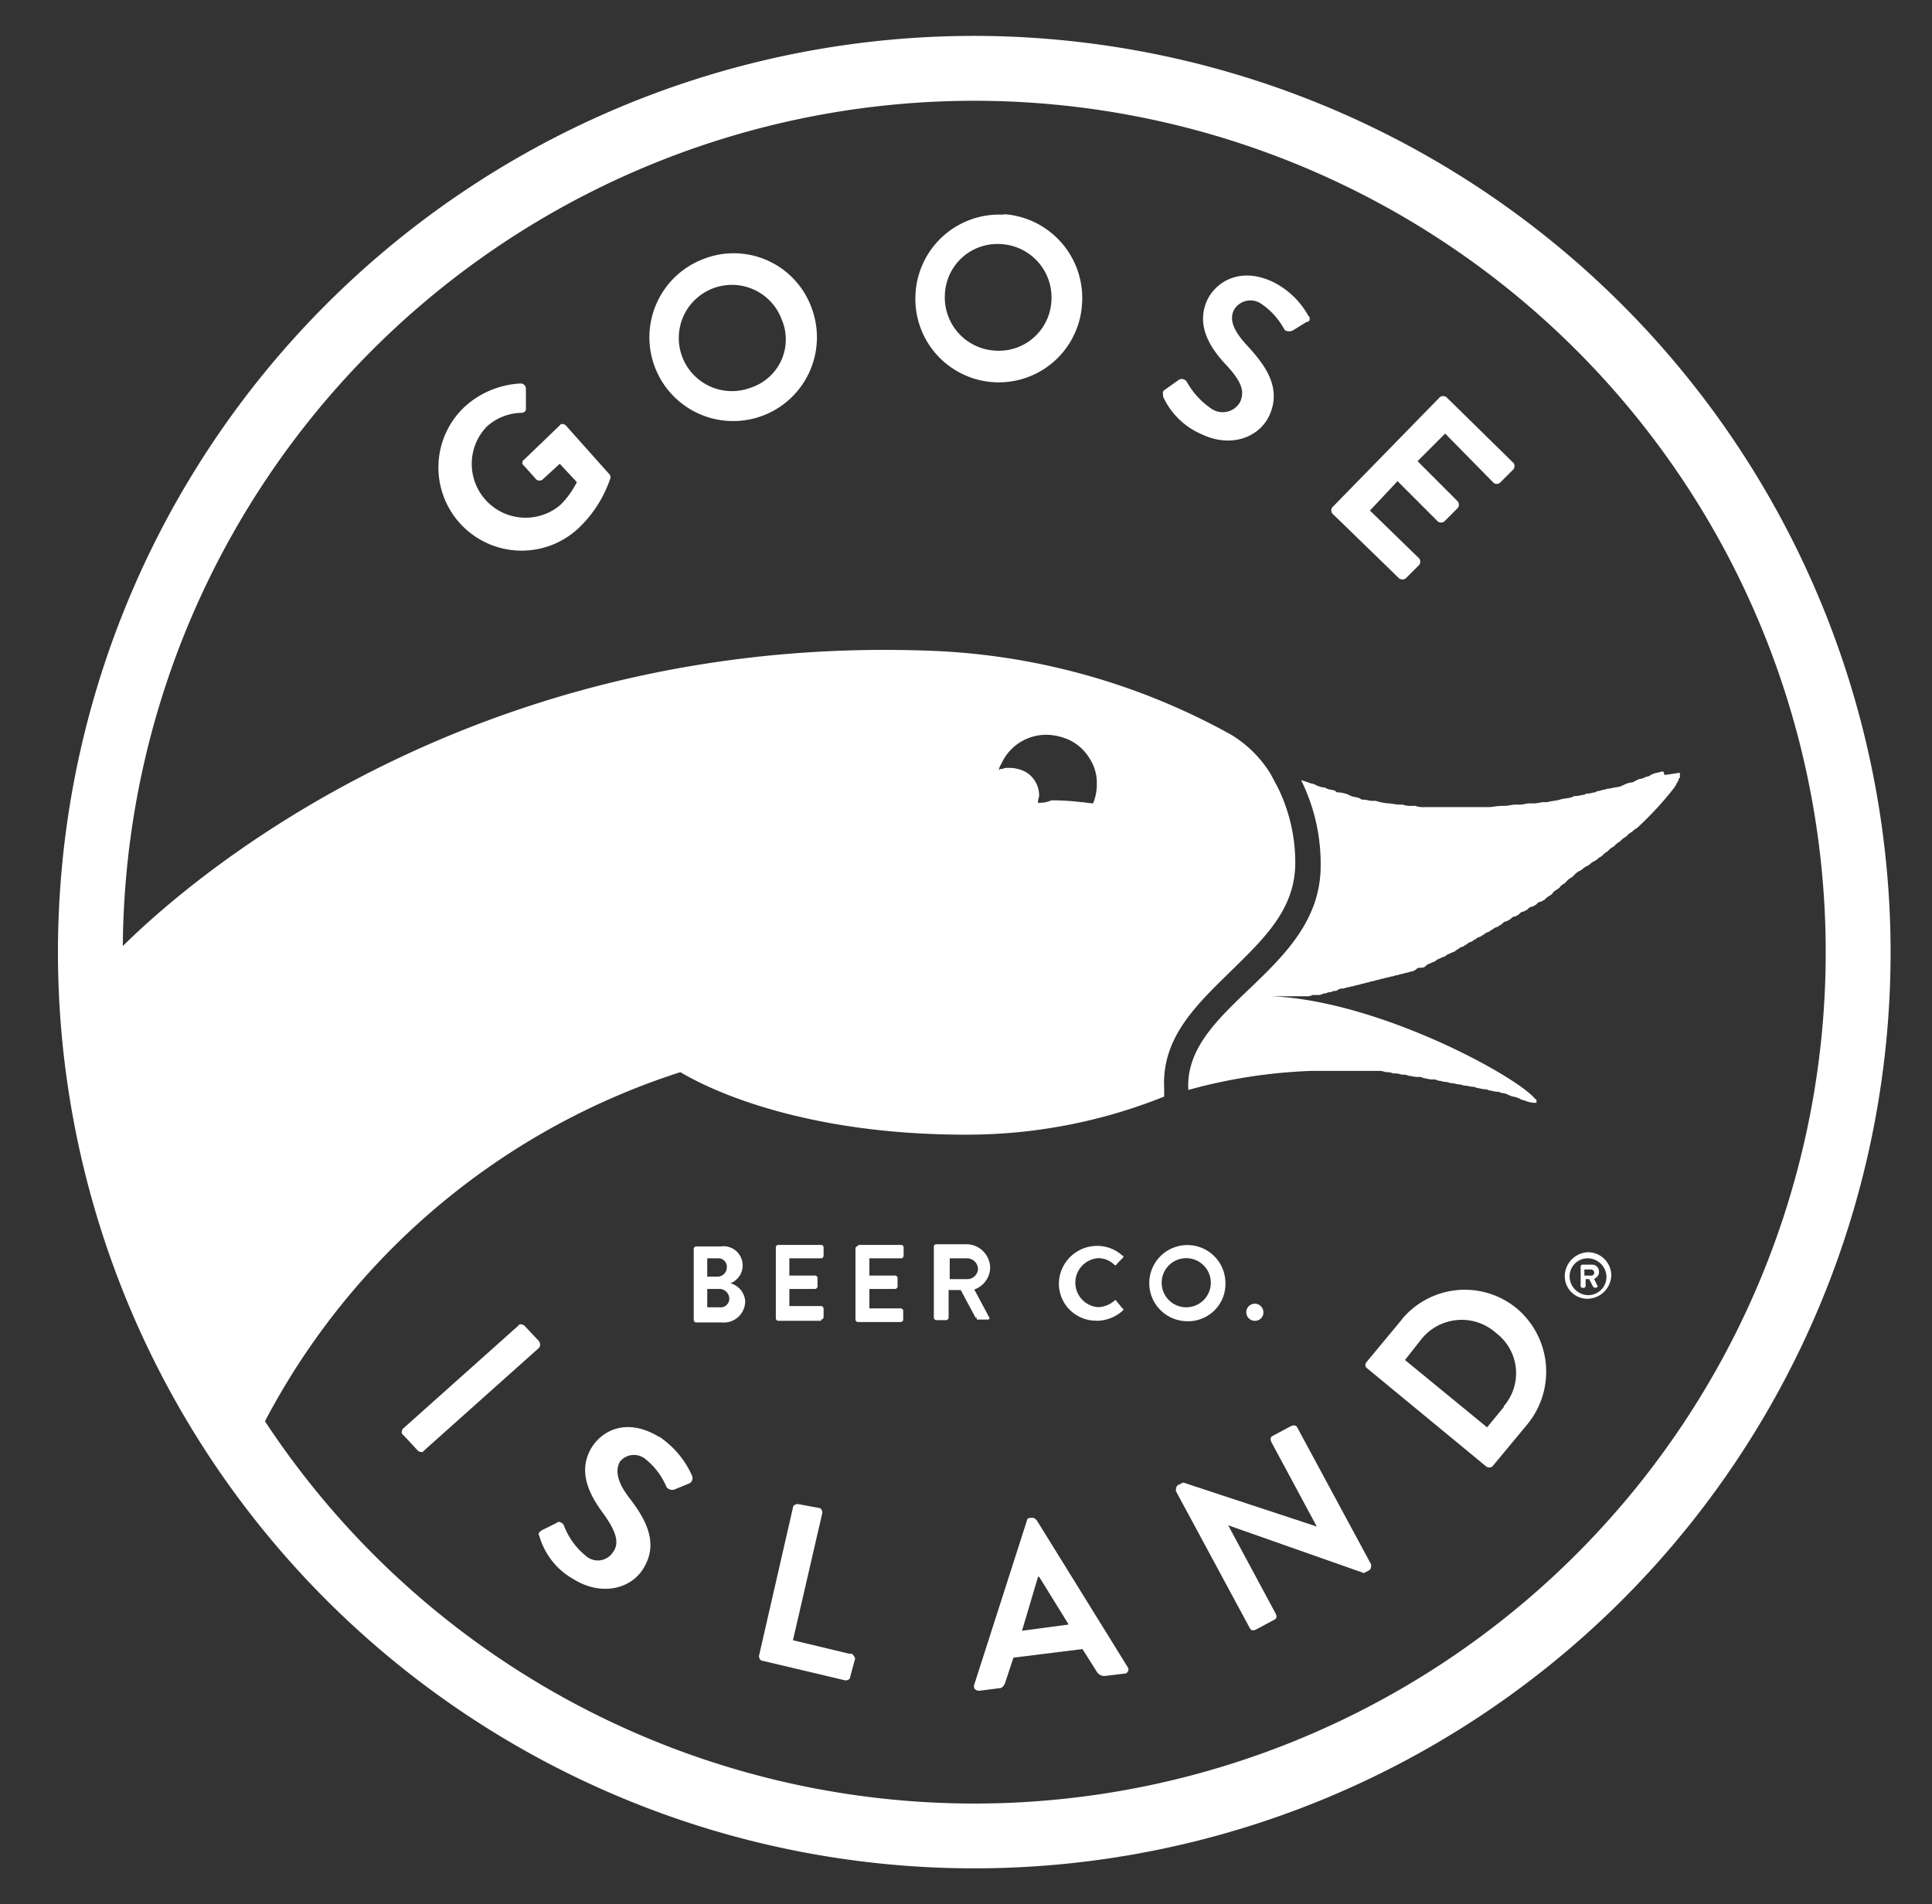
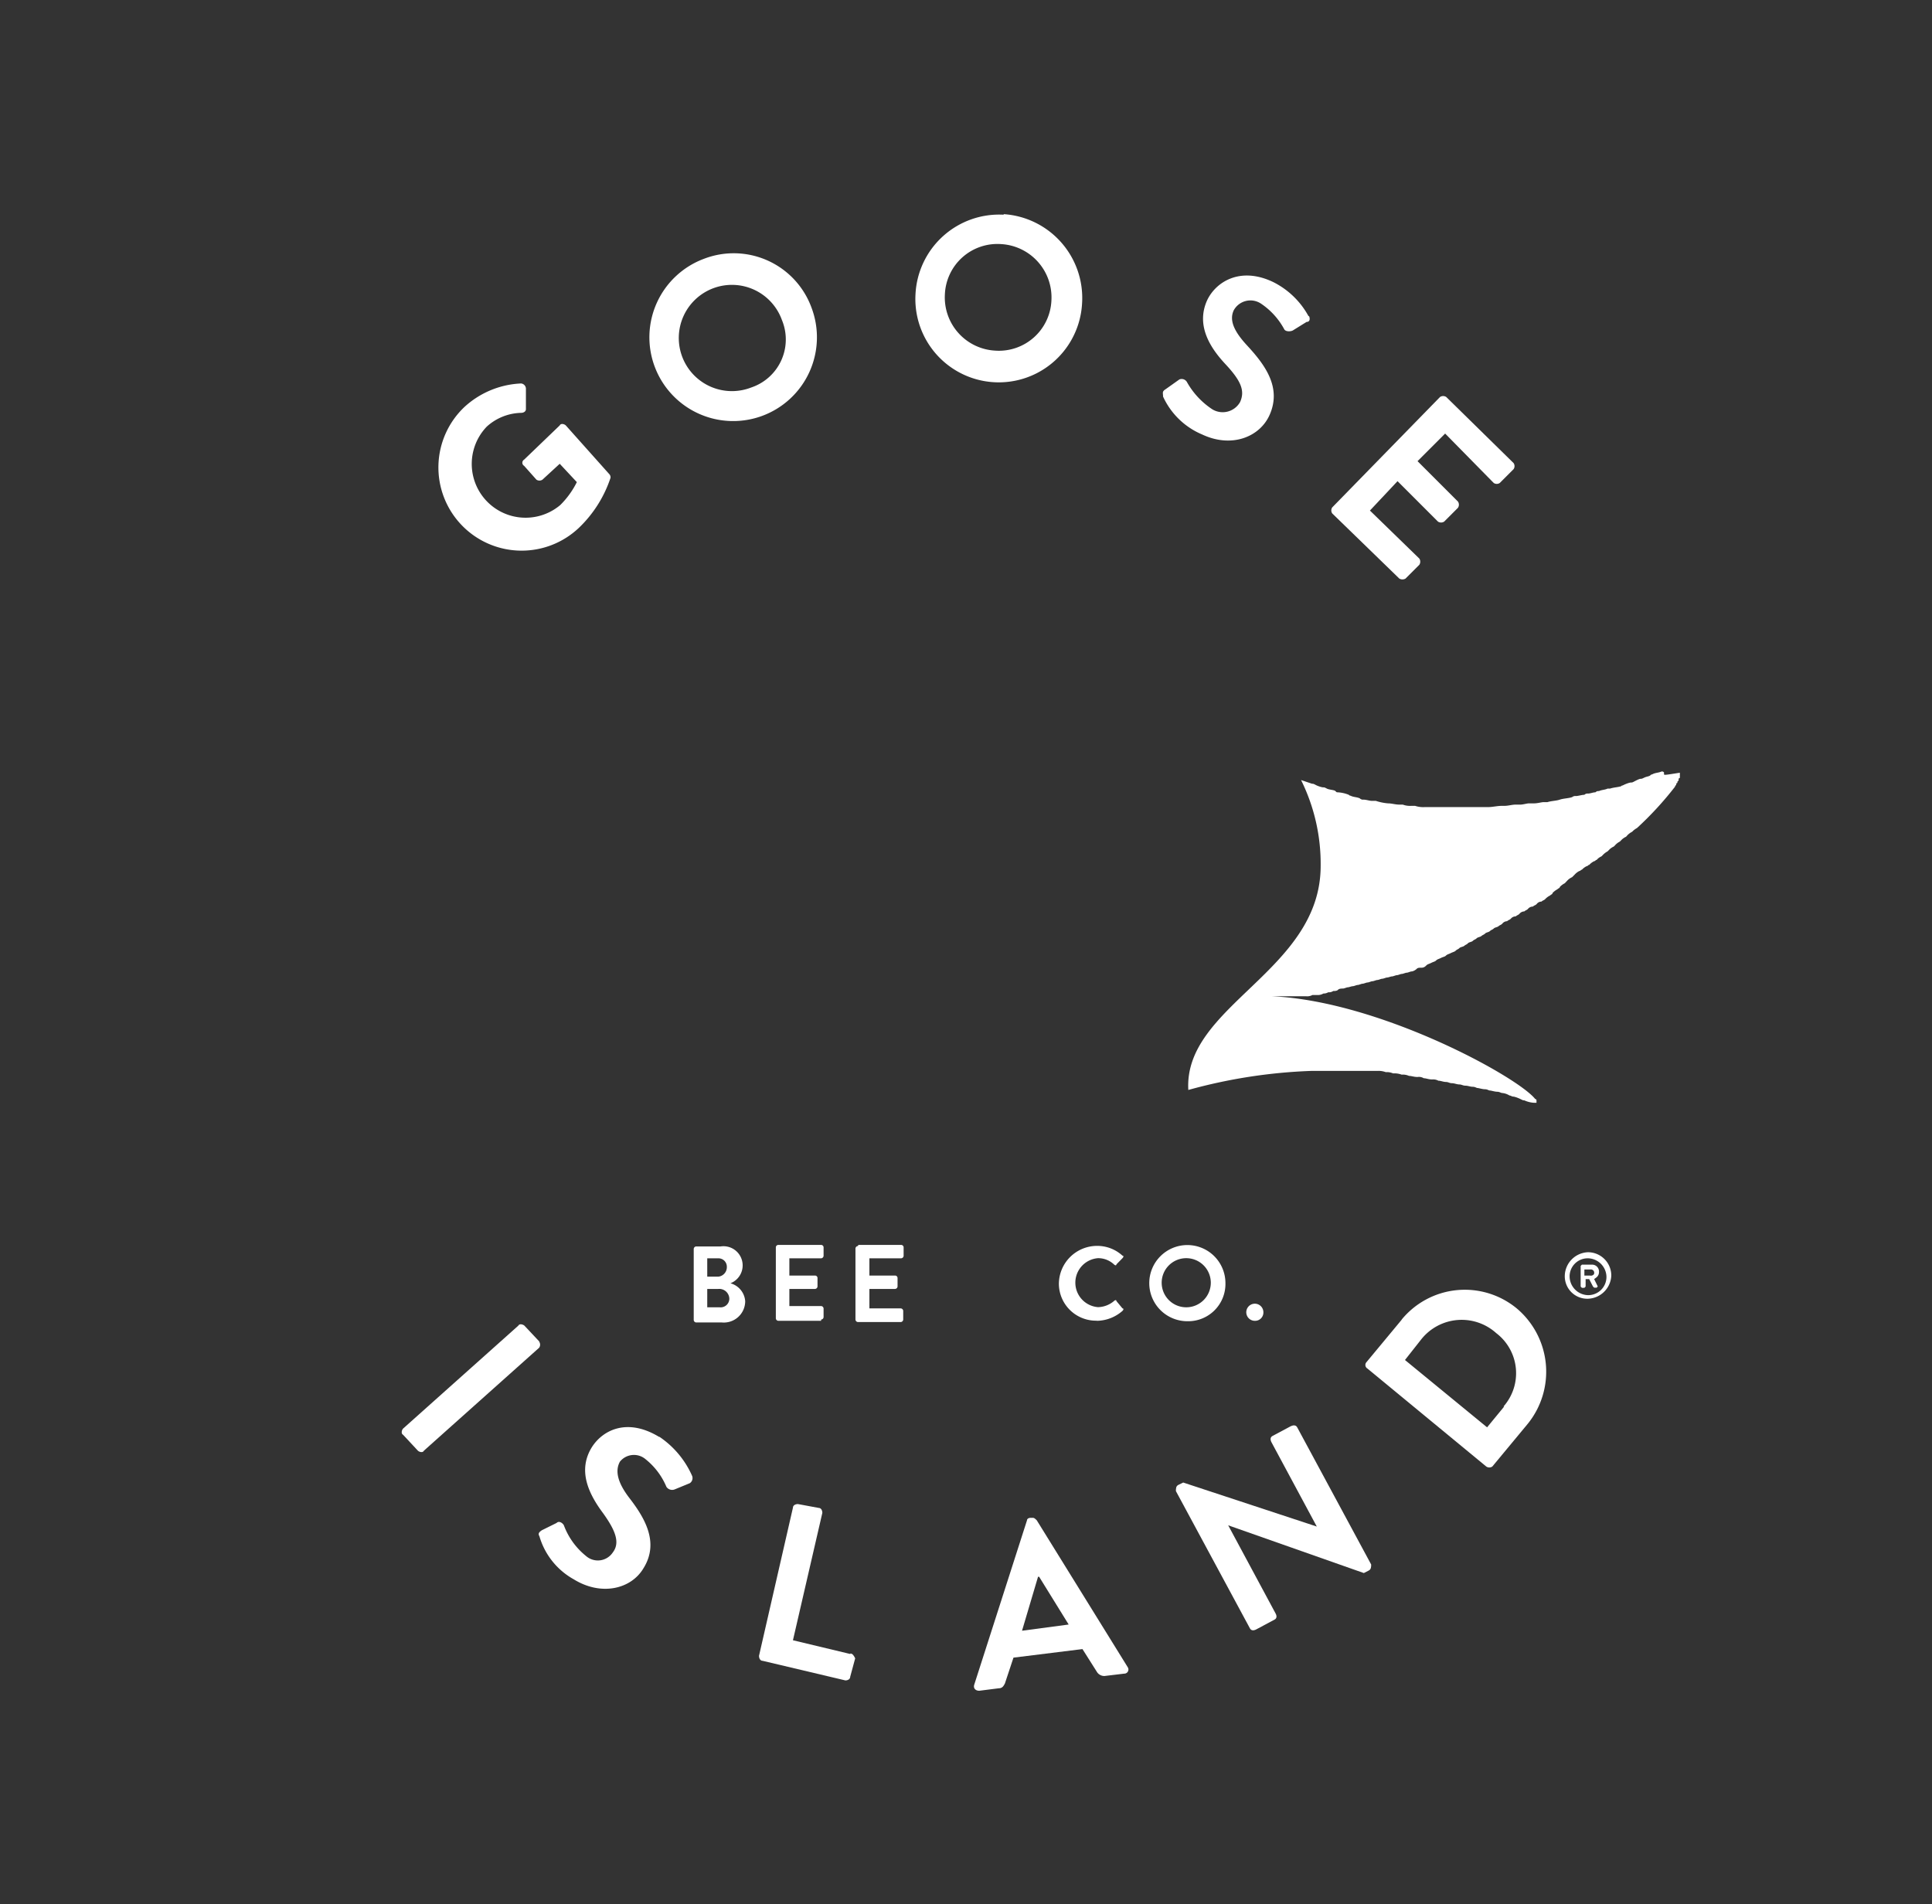
<svg xmlns="http://www.w3.org/2000/svg" id="Layer_1" data-name="Layer 1" width="140" height="138" viewBox="0 0 140 138">
  <rect x="0" y="0" width="140" height="138" fill="#333333" stroke="none" />
  <defs>
    <style>
      .cls-1 {
        fill: #fff;
      }
    </style>
  </defs>
  <g id="Layer_1-2" data-name="Layer 1">
    <g>
      <path class="cls-1" d="M115.07,93.86a1.37,1.37,0,0,1-1.33-1.34,1.31,1.31,0,0,1,1.33-1.33,1.37,1.37,0,0,1,1.34,1.33,1.32,1.32,0,0,1-1.34,1.34m0-3.11a1.75,1.75,0,0,0-1.68,1.69,1.63,1.63,0,0,0,1.68,1.68,1.75,1.75,0,0,0,1.69-1.68,1.69,1.69,0,0,0-1.69-1.69" />
      <path class="cls-1" d="M115.25,92.44h-.44V92h.44a.24.24,0,0,1,.27.27c0,.09-.09.18-.27.18m.62-.27a.5.5,0,0,0-.53-.53h-.71l-.09.09v1.5l.09.09h.18l.09-.09V92.7h.26l.27.53.09.09h.18l.08-.09-.26-.53c.09-.09.35-.18.35-.53" />
      <path class="cls-1" d="M39.09,97.23,38,96.07c-.09-.08-.35-.17-.44,0l-8.35,7.46c-.09.09-.17.36,0,.45l1.07,1.15c.09.09.35.18.44,0l8.35-7.46a.39.39,0,0,0,0-.44" />
      <path class="cls-1" d="M47.79,104.15c-2.31-1.42-4.09-.53-4.89.71-1.06,1.69-.26,3.38.8,4.8.89,1.24,1.25,2.13.71,2.84a1.3,1.3,0,0,1-1.95.26,5.16,5.16,0,0,1-1.6-2.22c-.09-.17-.35-.35-.53-.17l-1.07.53c-.26.18-.26.27-.17.44a5.24,5.24,0,0,0,2.48,3.11c2,1.24,4.17.71,5.06-.8,1.16-1.86.09-3.64-1-5.06-.89-1.15-1.07-2-.71-2.66a1.3,1.3,0,0,1,1.86-.18,5.07,5.07,0,0,1,1.51,2,.5.5,0,0,0,.62.18l1.07-.44a.44.44,0,0,0,.17-.54,6.66,6.66,0,0,0-2.39-2.84" />
      <path class="cls-1" d="M61.63,119.87l-4.17-1,2.13-9.23c0-.18-.09-.36-.26-.36L57.82,109c-.18,0-.36.09-.36.26L55,120c0,.18.09.36.26.36l6,1.42c.18,0,.35-.09.35-.27l.36-1.33c-.09-.18-.18-.35-.36-.35" />
-       <path class="cls-1" d="M74.06,118.18l1.16-3.91h.08l2.14,3.46Zm1.07-8c-.09-.09-.18-.18-.27-.18h-.18c-.17,0-.26.09-.26.18L70.6,122.08c-.09.27.09.45.36.45l1.42-.18c.26,0,.35-.18.44-.35l.62-1.87,5-.62,1.07,1.69a.63.63,0,0,0,.53.26l1.42-.17a.3.3,0,0,0,.27-.45Z" />
+       <path class="cls-1" d="M74.06,118.18l1.16-3.91h.08l2.14,3.46Zm1.07-8c-.09-.09-.18-.18-.27-.18h-.18c-.17,0-.26.09-.26.18L70.6,122.08c-.09.27.09.45.36.45l1.42-.18c.26,0,.35-.18.44-.35l.62-1.87,5-.62,1.07,1.69a.63.63,0,0,0,.53.26l1.42-.17a.3.3,0,0,0,.27-.45" />
      <path class="cls-1" d="M94,103.44c-.09-.17-.27-.17-.45-.09l-1.33.71c-.18.09-.18.27-.09.45l3.29,6.12h0l-9.68-3.19-.35.17c-.18.09-.18.27-.18.45L90.57,118c.09.18.27.18.45.09l1.33-.71c.18-.09.18-.27.09-.44L89,110.54h0L98.83,114l.35-.18c.18-.09.18-.27.18-.44Z" />
      <path class="cls-1" d="M109,101.93l-1.24,1.51-5.95-4.88L103,97.05a3.74,3.74,0,0,1,5.42-.44,3.65,3.65,0,0,1,.53,5.32m-7.37-6.3L99,98.74a.3.3,0,0,0,.09.44l8.61,7.1a.39.39,0,0,0,.44,0l2.57-3.1a6,6,0,0,0-.79-8.35,5.92,5.92,0,0,0-8.35.8" />
      <path class="cls-1" d="M52.14,94.74h-.89V93.41h.8a.73.73,0,0,1,.8.71.63.63,0,0,1-.71.62m-.89-3.55h.8a.61.61,0,0,1,.62.62.69.69,0,0,1-.62.71h-.8ZM52.93,93a1.39,1.39,0,0,0-.71-2.67H50.45a.19.19,0,0,0-.18.18v5.15a.19.19,0,0,0,.18.18h1.86A1.55,1.55,0,0,0,54,94.3,1.45,1.45,0,0,0,52.93,93" />
      <path class="cls-1" d="M59.5,95.63a.19.19,0,0,0,.18-.18v-.62a.19.19,0,0,0-.18-.18H57.2V93.41h1.86a.19.19,0,0,0,.18-.18v-.62a.18.18,0,0,0-.18-.17H57.2V91.19h2.3a.19.19,0,0,0,.18-.18v-.62a.18.18,0,0,0-.18-.17H56.4a.18.18,0,0,0-.18.17v5.15a.19.19,0,0,0,.18.18h3.1Z" />
      <path class="cls-1" d="M62.17,90.3a.19.19,0,0,0-.18.18v5.15a.19.19,0,0,0,.18.18h3.1a.19.19,0,0,0,.18-.18V95a.19.19,0,0,0-.18-.18H63V93.41h1.86a.19.19,0,0,0,.18-.18v-.62a.18.18,0,0,0-.18-.17H63V91.19h2.3a.19.19,0,0,0,.18-.18v-.62a.18.18,0,0,0-.18-.17h-3.1Z" />
-       <path class="cls-1" d="M70.07,92.7H68.82V91.19h1.25a.8.8,0,0,1,.8.8.78.78,0,0,1-.8.71m.71,2.93h.8c.09,0,.17-.09.09-.18l-1.07-2a1.71,1.71,0,0,0,1.15-1.6,1.73,1.73,0,0,0-1.68-1.68H67.85a.18.18,0,0,0-.18.17v5.15a.19.19,0,0,0,.18.18h.71a.19.19,0,0,0,.18-.18v-2h.88l1.07,2h.09" />
      <path class="cls-1" d="M79.48,95.72A2.87,2.87,0,0,0,81.34,95c.09-.09.09-.18,0-.18l-.44-.53c0-.09-.09-.09-.18,0a1.85,1.85,0,0,1-1.15.44,1.78,1.78,0,0,1,0-3.55,1.68,1.68,0,0,1,1.15.45c.09.09.18.09.18,0l.44-.45c.09-.09.09-.18,0-.18a2.7,2.7,0,0,0-1.86-.71,2.77,2.77,0,0,0-2.75,2.76,2.69,2.69,0,0,0,2.75,2.66" />
      <path class="cls-1" d="M84.18,93A1.78,1.78,0,1,1,86,94.74,1.78,1.78,0,0,1,84.18,93m4.62,0a2.76,2.76,0,1,0-2.75,2.75A2.7,2.7,0,0,0,88.8,93" />
      <path class="cls-1" d="M91.55,95.1a.62.62,0,1,0-.62.62.6.6,0,0,0,.62-.62" />
      <path class="cls-1" d="M54.44,28.08a3.85,3.85,0,1,1,2.22-4.89,3.67,3.67,0,0,1-2.22,4.89M51,18.76a6.07,6.07,0,1,0,7.81,3.55A6,6,0,0,0,51,18.76" />
      <path class="cls-1" d="M72.11,25.41a3.86,3.86,0,0,1-3.64-4.08,3.81,3.81,0,0,1,4.08-3.64,3.87,3.87,0,0,1,3.64,4.08,3.81,3.81,0,0,1-4.08,3.64m.62-9.85a6.07,6.07,0,0,0-6.39,5.77A6,6,0,1,0,78.41,22a6.09,6.09,0,0,0-5.68-6.48" />
      <path class="cls-1" d="M94.83,22.93a5.94,5.94,0,0,0-2.57-2.49c-2.4-1.15-4.17,0-4.79,1.33-.8,1.78.17,3.38,1.33,4.62s1.42,1.95,1.06,2.75a1.45,1.45,0,0,1-2,.53,5.68,5.68,0,0,1-1.86-2,.44.44,0,0,0-.54-.17l-1,.71c-.27.17-.18.26-.18.53a5.42,5.42,0,0,0,2.84,2.75c2.13,1,4.17.18,4.88-1.42.89-2-.35-3.64-1.6-5-1-1.07-1.33-1.87-1-2.58A1.38,1.38,0,0,1,91.37,22a5.19,5.19,0,0,1,1.69,1.86c.09.18.44.18.62.09l1-.62c.26,0,.26-.26.17-.44" />
      <path class="cls-1" d="M101.4,41.93a.45.45,0,0,0,.45,0l1-1a.41.41,0,0,0,0-.45L99.27,37l2-2.13,2.93,2.93a.41.41,0,0,0,.45,0l1-1a.41.41,0,0,0,0-.45l-2.93-2.93,2-2L108.24,35a.39.39,0,0,0,.44,0l1-1a.39.39,0,0,0,0-.44l-4.88-4.79a.41.41,0,0,0-.45,0l-7.81,8a.39.39,0,0,0,0,.44Z" />
      <path class="cls-1" d="M41,30.83c-.09-.09-.35-.18-.44,0l-2.58,2.48a.26.26,0,0,0,0,.45l.89,1a.39.39,0,0,0,.44,0l1.25-1.15,1.24,1.33A6.26,6.26,0,0,1,40.6,36.6a3.9,3.9,0,0,1-5.33-5.68,3.83,3.83,0,0,1,2.49-1c.17,0,.35-.09.35-.27v-1.5a.39.39,0,0,0-.35-.36,6.48,6.48,0,0,0-4.09,1.69,6,6,0,0,0,8.26,8.79,8.88,8.88,0,0,0,2.31-3.64.33.33,0,0,0-.09-.27Z" />
-       <path class="cls-1" d="M75.22,58.17v-.09c0-.18.08-.27.08-.44A2,2,0,0,0,74.42,56a2.5,2.5,0,0,0-1.16-.35h-.35c-.09,0-.27.08-.36.08s-.09,0-.17.09a.93.93,0,0,1,.17-.44,3.56,3.56,0,0,1,3.29-2.13,4.1,4.1,0,0,1,1.77.44,3.46,3.46,0,0,1,1.33,1.25,3.23,3.23,0,0,1,.54,1.86,3.63,3.63,0,0,1-.27,1.42c-.27,0-.62-.09-.89-.09A16.87,16.87,0,0,0,76.19,58a2.22,2.22,0,0,1-1,.18ZM71.31,130.7A61.56,61.56,0,0,1,19.2,103,51.9,51.9,0,0,1,49.3,77.7h0c.35.18,7.1,4.53,20.68,4.53a38.37,38.37,0,0,0,14.38-2.76v-.62c-.18-3.64,2.31-6,4.79-8.43s4.71-4.53,4.71-7.9a12.35,12.35,0,0,0-1.25-5.42l-.53-1a8.57,8.57,0,0,0-2.84-2.84A48.61,48.61,0,0,0,67.4,47.16C36.6,46,16.18,61.37,8.9,68.56A61.7,61.7,0,1,1,71.31,130.7M70.6,2.6A66.4,66.4,0,1,0,137,69,66.47,66.47,0,0,0,70.6,2.6" />
      <path class="cls-1" d="M120.58,56h0c0-.09-.09-.09,0,0h0l-.09-.09h-.09c-.18.09-.44.09-.62.18s-.09,0-.18.09-.27.09-.44.17-.18.09-.27.09-.27.09-.44.18-.18.09-.27.09-.35.09-.53.18-.09,0-.18.09c-.27.08-.53.08-.8.17h-.18c-.17.09-.44.09-.62.18a.31.31,0,0,0-.26.09c-.18,0-.36.09-.54.09a.32.32,0,0,0-.26.09c-.18,0-.45.09-.62.09a.36.36,0,0,0-.27.08c-.27.09-.62.09-.89.18h0c-.26.09-.62.09-.89.18h-.26c-.18,0-.45.09-.71.09h-.36c-.17,0-.44.09-.62.09h-.35c-.27,0-.54.09-.8.09h-.18c-.36,0-.71.09-1,.09h-4.61a1.9,1.9,0,0,1-.71-.09h-.27a1.49,1.49,0,0,1-.62-.09h-.27c-.26,0-.53-.09-.8-.09h0a3.82,3.82,0,0,1-.88-.18h-.27c-.18,0-.44-.09-.62-.09a.33.33,0,0,1-.27-.09c-.17-.09-.44-.09-.62-.17s-.09,0-.18-.09a2.51,2.51,0,0,0-.8-.18c-.08,0-.08,0-.17-.09s-.45-.09-.62-.18-.18-.09-.27-.09-.36-.08-.53-.17-.18-.09-.27-.09l-.8-.27h0a13.68,13.68,0,0,1,1.42,6.22c0,7.63-9.94,10.12-9.59,16.24h0A38.31,38.31,0,0,1,95,77.61h4.8a1.51,1.51,0,0,1,.62.09,1.12,1.12,0,0,1,.53.09,1.49,1.49,0,0,1,.62.09,1.08,1.08,0,0,1,.53.09c.18,0,.36.08.62.08a.67.67,0,0,1,.45.09c.18,0,.35.09.62.09a.76.76,0,0,1,.44.09c.18,0,.36.09.54.09s.26.09.44.09.36.09.53.09.27.09.45.09.35.08.53.08.27.09.35.09.36.09.54.09.26.09.35.09.36.09.53.09.27.09.36.09a1.2,1.2,0,0,1,.53.18c.09,0,.18.08.27.08s.35.09.53.18.18.09.27.09a2,2,0,0,0,.71.18h.18v-.09h0v-.09h0a.09.09,0,0,0-.09-.09C110,78.05,100,72.55,92.17,72.2h2.49a.79.79,0,0,0,.44-.09h.36A.79.79,0,0,0,95.9,72a.63.63,0,0,0,.35-.09.54.54,0,0,0,.36-.09c.09,0,.27,0,.35-.09s.27-.09.36-.09.27-.09.35-.09.27-.08.36-.08.27-.09.36-.09.26-.09.35-.09.27-.09.36-.09.26-.09.35-.09.27-.09.36-.09.26-.09.35-.09.27-.09.36-.09.26-.08.35-.08.27-.09.36-.09.26-.09.35-.09.27-.09.36-.09.26-.09.35-.09.27-.09.36-.18.17-.09.35-.09.27-.08.36-.17.17-.09.35-.18.27-.09.36-.18.17-.09.35-.18.27-.08.36-.17.17-.09.35-.18.27-.09.36-.18.17-.09.26-.18.27-.09.36-.17.18-.09.26-.18.27-.09.36-.18.18-.09.27-.18.26-.09.35-.17.18-.09.27-.18.26-.09.35-.18.18-.09.27-.18.26-.09.35-.17.18-.09.27-.18a.46.46,0,0,1,.35-.18c.09-.09.18-.09.27-.18a.46.46,0,0,1,.36-.17c.09-.09.17-.09.26-.18a.47.47,0,0,1,.36-.18c.09-.09.18-.09.26-.18a.46.46,0,0,1,.36-.17c.09-.09.18-.09.27-.18a.43.43,0,0,1,.35-.18c.09-.09.18-.09.27-.18a1.17,1.17,0,0,1,.35-.26c.09-.09.18-.09.18-.18a1.33,1.33,0,0,1,.35-.27c.09-.09.18-.09.18-.17a1.24,1.24,0,0,1,.36-.27l.17-.18a1.08,1.08,0,0,1,.36-.26l.18-.18a1.18,1.18,0,0,1,.35-.27c.09,0,.09-.09.18-.09a1.14,1.14,0,0,1,.35-.26c.09,0,.09-.09.18-.09a1.24,1.24,0,0,1,.36-.27c.09,0,.09-.09.18-.09a.93.93,0,0,1,.35-.26l.09-.09a1.33,1.33,0,0,1,.35-.27l.09-.09a1.08,1.08,0,0,1,.36-.26l.09-.09a1.18,1.18,0,0,1,.35-.27l.09-.09a1.08,1.08,0,0,1,.36-.26l.08-.09a1.24,1.24,0,0,1,.36-.27h0a1.33,1.33,0,0,1,.35-.27h0a24.11,24.11,0,0,0,2.76-3h0c0-.09.09-.09.09-.18h0a.08.08,0,0,1,.08-.09v-.09l.09-.09v-.09a.09.09,0,0,1,.09-.09V56c-1.15.18-1.15.18-1.15.09h0" />
    </g>
  </g>
</svg>